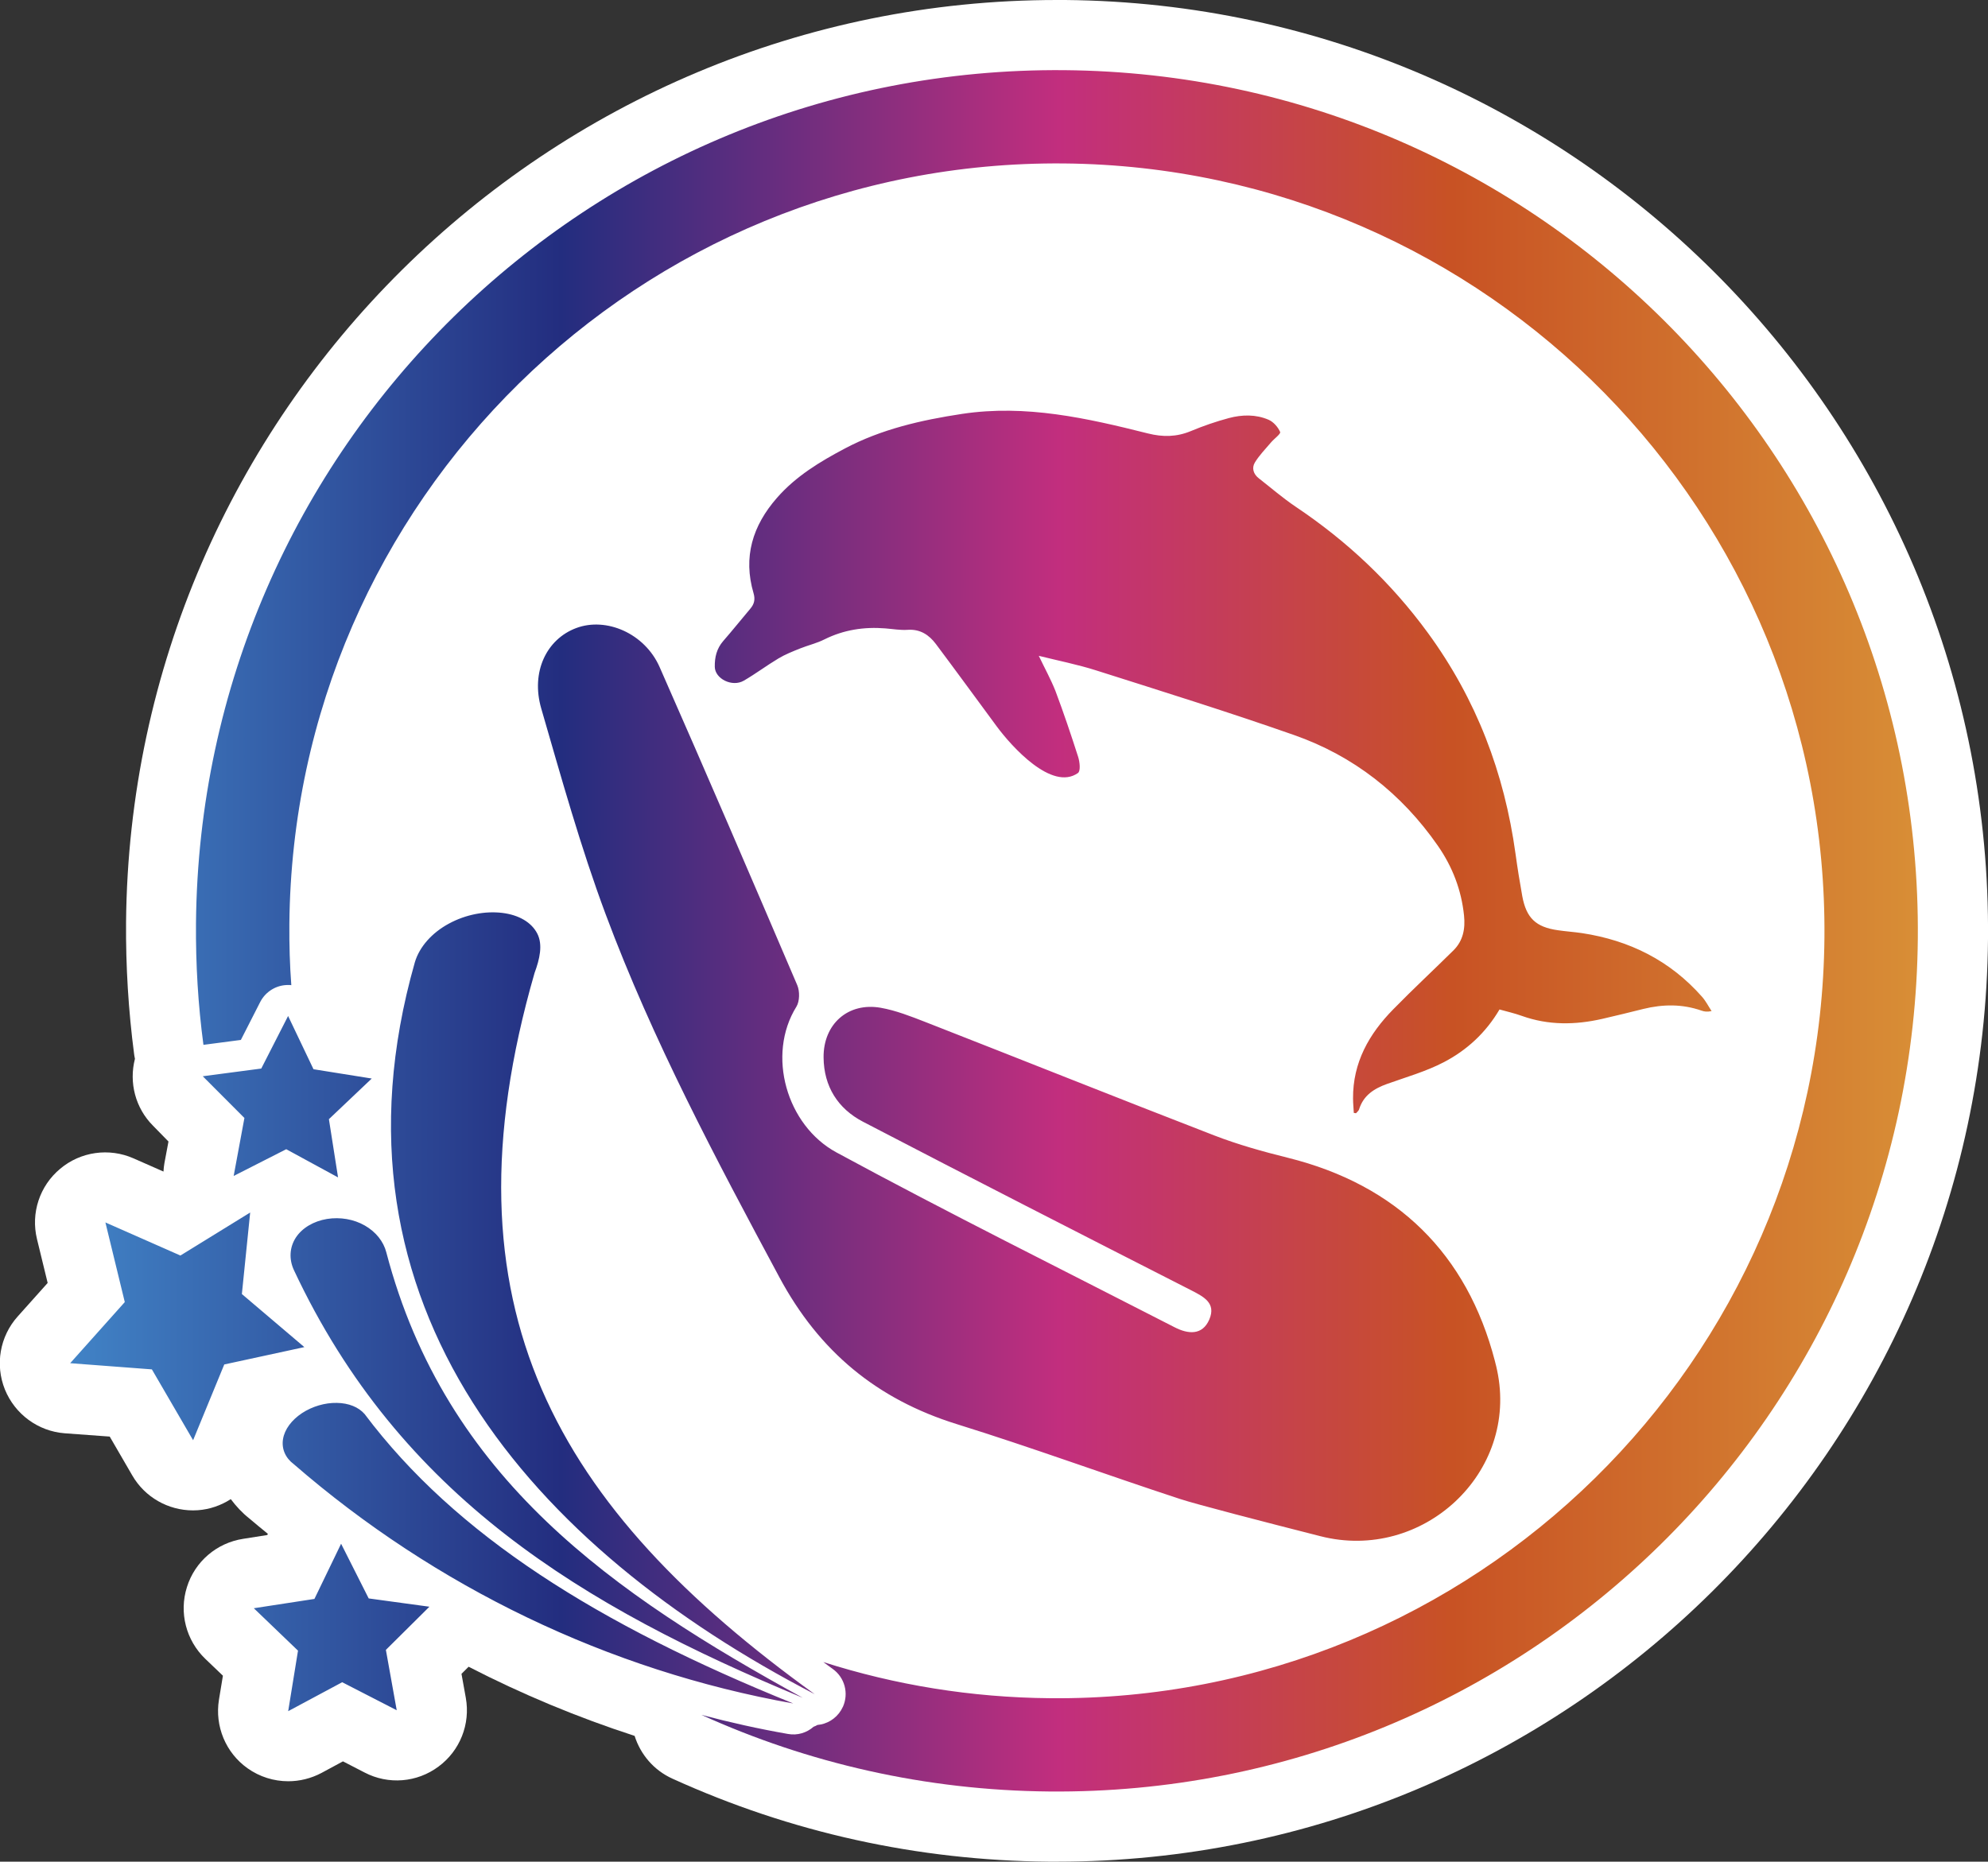
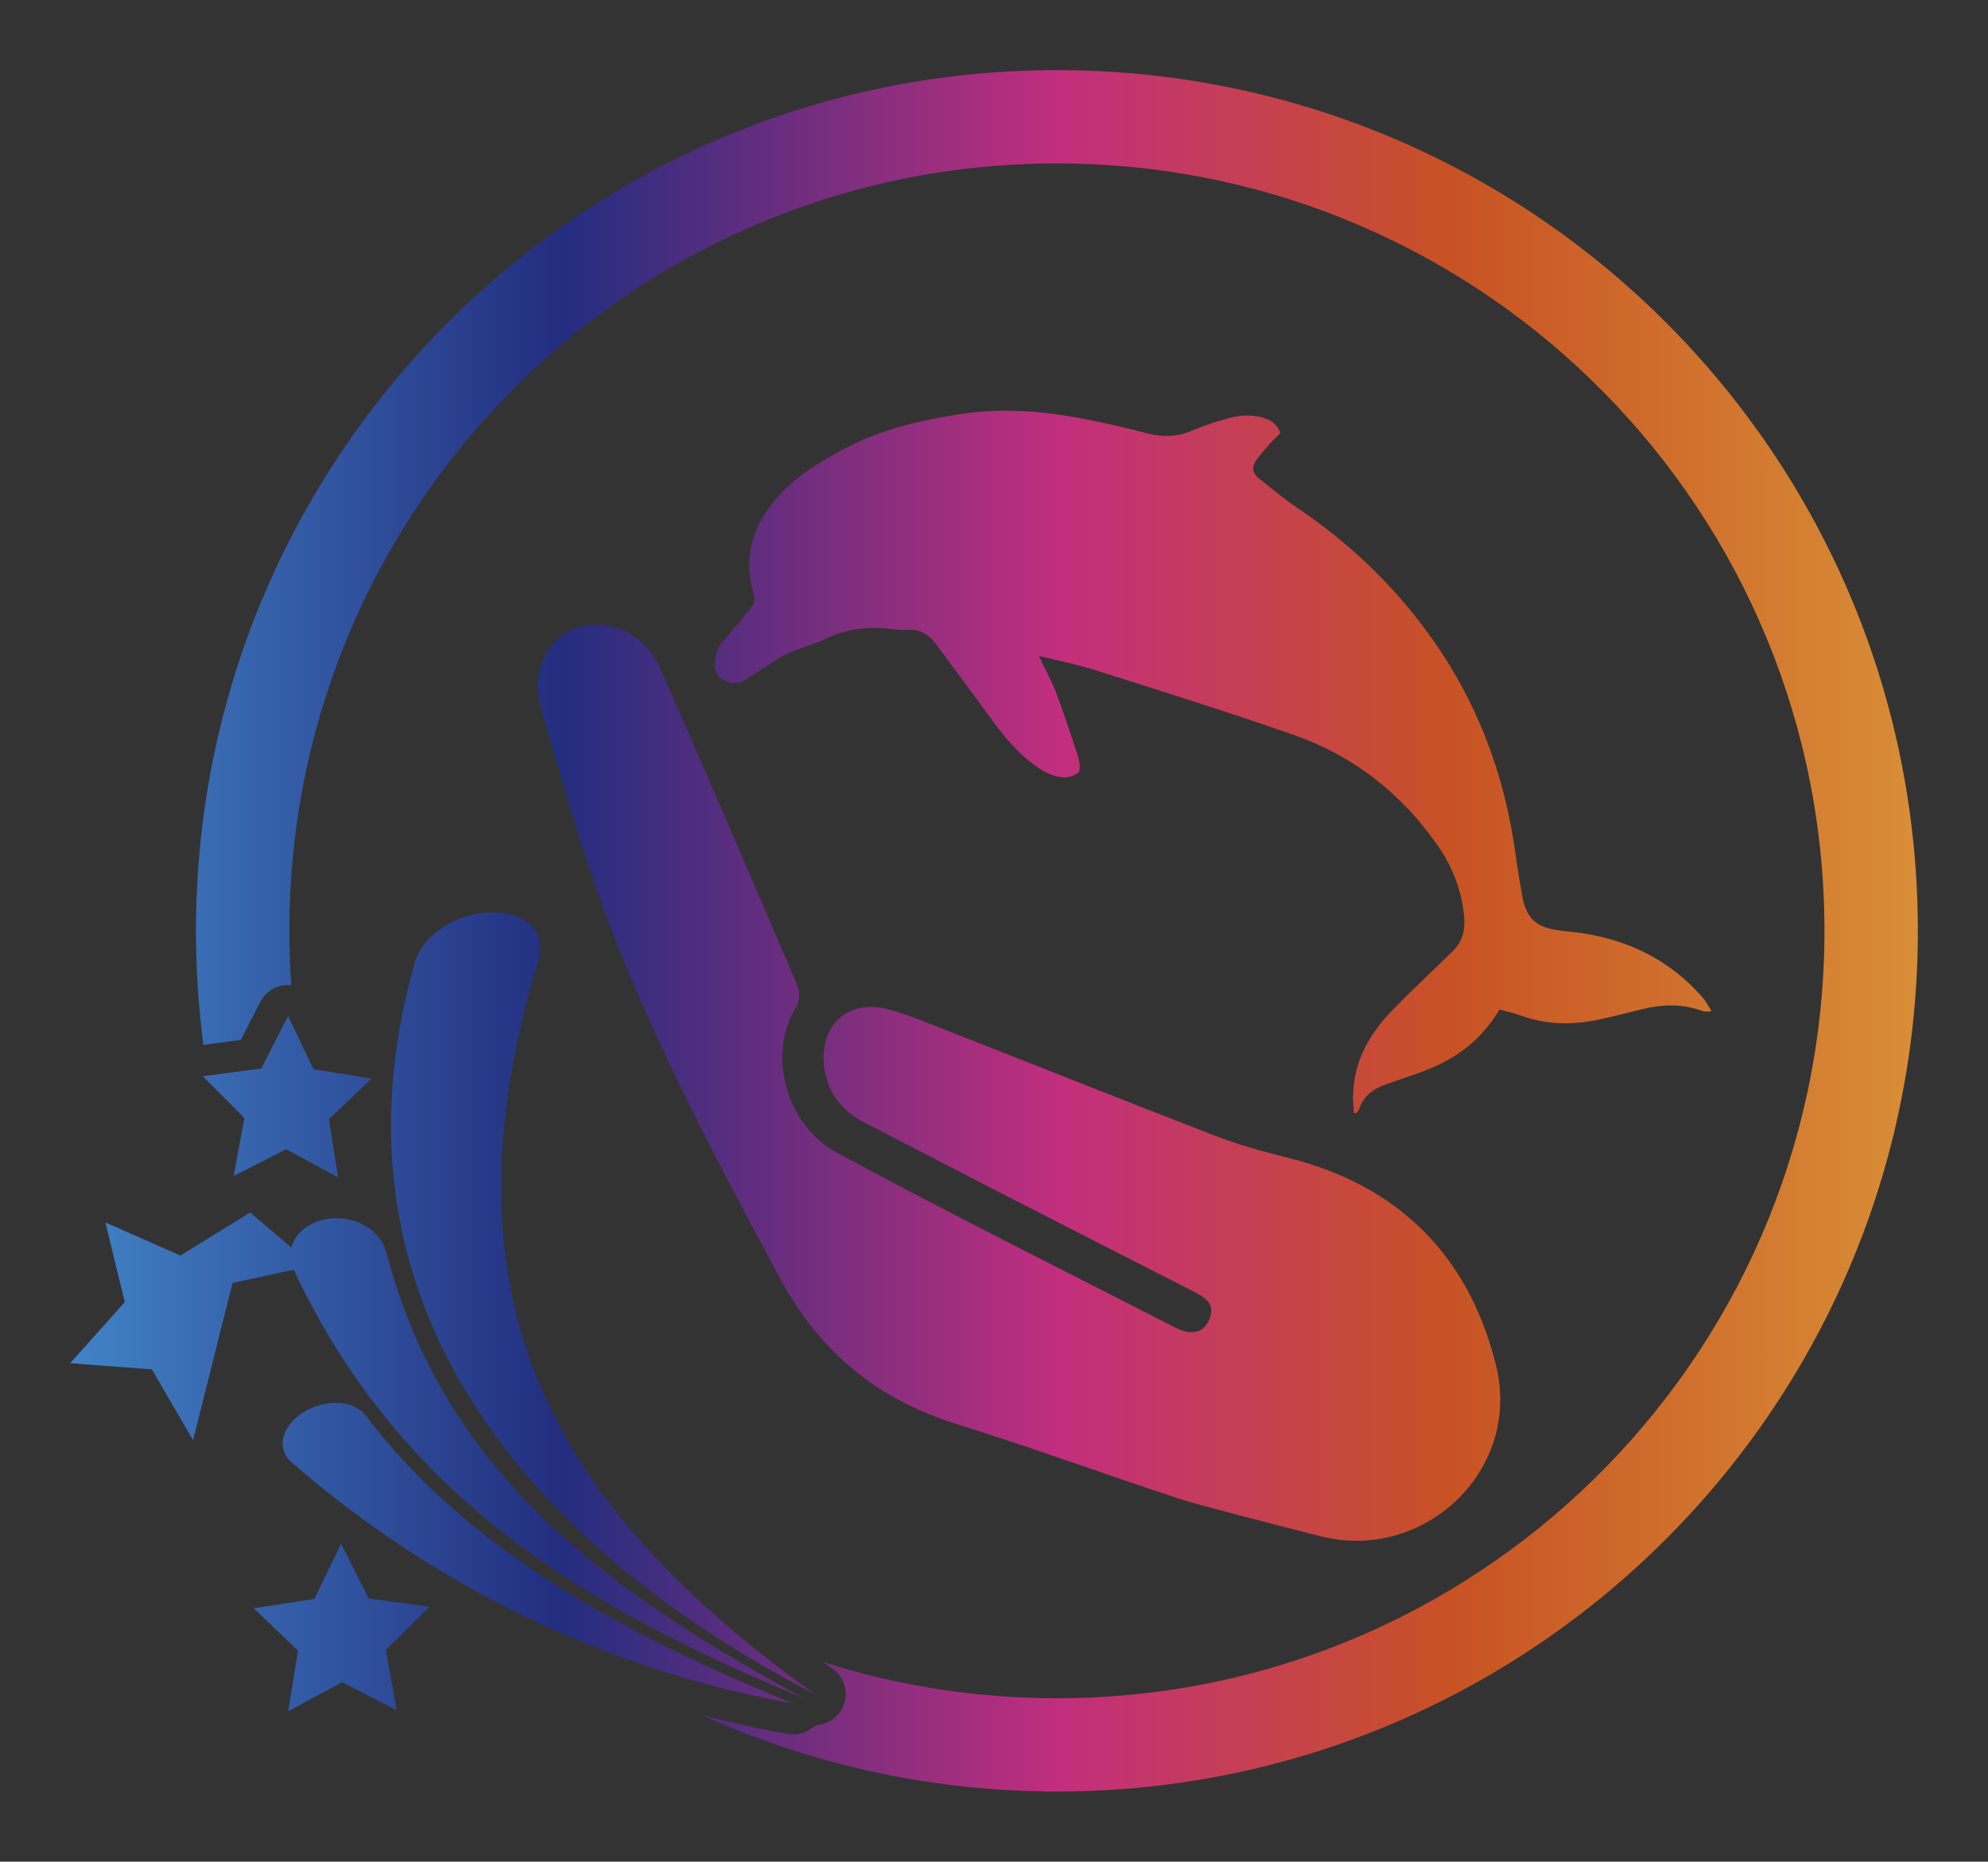
<svg xmlns="http://www.w3.org/2000/svg" version="1.1" x="0px" y="0px" viewBox="0 0 234.82 219.94" style="enable-background:new 0 0 234.82 219.94;" xml:space="preserve">
  <rect x="0" y="0" width="234.82" height="219.94" fill="#333333" stroke="none" />
  <style type="text/css"> .st0{fill:#78A446;} .st1{fill:#2CA5DC;} .st2{fill:url(#SVGID_1_);} .st3{fill:url(#SVGID_00000049209803719785687660000003007547354788555455_);} .st4{fill:url(#SVGID_00000085943078578036579470000009147062924427859115_);} .st5{fill:url(#SVGID_00000021117280655179107020000015411968172684499599_);} .st6{fill:url(#SVGID_00000034784363988334172720000008711204706176539028_);} .st7{fill:url(#);} .st8{fill:#312783;} .st9{fill:url(#SVGID_00000145776482723613138290000005500070282903054478_);} .st10{fill:#2D307E;} .st11{fill:url(#SVGID_00000108309007077074030040000006329688358244856221_);} .st12{fill:url(#SVGID_00000173851872827042712140000001301815891587211923_);} .st13{fill:#C28032;} .st14{fill:#80307F;} .st15{fill:#032C54;} .st16{fill:url(#SVGID_00000074426172342147168090000008877764052818782133_);} .st17{fill:url(#SVGID_00000100340829979108443790000017363828500361942205_);} .st18{clip-path:url(#SVGID_00000096036298439206152570000010527176681960540857_);} .st19{fill:none;stroke:#A44680;stroke-width:2.413;stroke-miterlimit:10;} .st20{fill:#A44680;} .st21{fill:#008DD5;} .st22{fill:#E0E0E0;} .st23{fill:url(#SVGID_00000127758136511580175680000017705672177374917781_);} .st24{fill:#6883AE;} .st25{fill:#4A668F;} .st26{fill:#CFA84D;} .st27{fill:#506E91;} .st28{fill:url(#SVGID_00000099622780517954302340000006401912504747689863_);} .st29{fill:#303D77;} .st30{fill:url(#SVGID_00000147183475825257894180000001313003483910852538_);} .st31{fill:url(#SVGID_00000179629472849449696590000018278491623581003945_);} .st32{fill:#EFEFEF;} .st33{clip-path:url(#SVGID_00000090282809472802005920000002340826529576944525_);} .st34{fill:url(#SVGID_00000137105084962403047730000015848992938445566911_);} .st35{fill:#081D61;} .st36{fill:url(#SVGID_00000046337692566383989970000006499776634747717760_);} .st37{fill:url(#SVGID_00000037658244775257133330000002294764373038547365_);} .st38{clip-path:url(#SVGID_00000088818808047131358020000014459369094044708511_);} .st39{fill:url(#SVGID_00000127027266189166977010000001554941187498563228_);} .st40{fill:url(#SVGID_00000092439554633132988370000007123896707035933325_);} .st41{fill:url(#SVGID_00000013883350631943173970000010634787425773704848_);} .st42{fill:url(#SVGID_00000035509203743269226080000010836489912460717966_);} .st43{fill:url(#SVGID_00000111166737389636914000000001632474660463417009_);} .st44{fill:#2D2D2D;} .st45{fill:url(#SVGID_00000062883982694815390640000004178888158874810498_);} .st46{fill:#221F20;} .st47{fill:url(#SVGID_00000072965006379816695740000014579089303834432958_);} .st48{fill:url(#SVGID_00000095331058282108271940000016022928713593544868_);} .st49{fill:#0070C7;} .st50{fill:#D13192;} .st51{fill:#E28F2F;} .st52{fill:#0A8088;} .st53{fill:url(#SVGID_00000145756512298944694760000000396683051910898616_);} .st54{fill:url(#SVGID_00000043420204304727243000000013072798539241609897_);} .st55{fill:url(#SVGID_00000015324532620541046580000014174379709416042917_);} .st56{fill:url(#SVGID_00000017509220553391701330000011412502221294314170_);} .st57{fill:#312780;} .st58{fill:#FFFFFF;} .st59{fill:none;stroke:#FFFFFF;stroke-linecap:round;stroke-linejoin:round;stroke-miterlimit:10;} .st60{fill:none;stroke:#FFFFFF;stroke-miterlimit:10;} .st61{fill:url(#SVGID_00000182500092969883658260000014461942699564368789_);} .st62{fill:url(#SVGID_00000130621359257713793150000007618211816026956160_);} .st63{fill:url(#SVGID_00000160895448010967098050000009034058234835856773_);} .st64{fill:url(#SVGID_00000182527233751904644730000005258655756498519727_);} .st65{fill:url(#SVGID_00000142135257573475782520000014632494821818323105_);} .st66{fill:url(#SVGID_00000060018539388901888520000015617599158402034305_);} .st67{fill:url(#SVGID_00000114040844160515003690000017957306722196244119_);} .st68{fill:#868585;} .st69{fill:#9A9999;} .st70{fill:#3A70AE;} .st71{fill:url(#SVGID_00000072241727756300095450000002981239363960235425_);} .st72{fill:url(#SVGID_00000079479580666998034890000013715933003506207413_);} .st73{fill:url(#SVGID_00000114766353758686559870000001593580908256390023_);} .st74{fill:url(#SVGID_00000144338340156105487920000014745329339479490720_);} .st75{fill:url(#SVGID_00000119075209856790936870000004835837843153253266_);} .st76{fill:url(#SVGID_00000022535204566829430030000003459515821309851069_);} .st77{fill:url(#SVGID_00000146493287934164014330000015027943416777745301_);} .st78{fill:url(#SVGID_00000155120738141706086250000015614411888700020876_);} .st79{fill:url(#SVGID_00000012445137009315021070000005298044246395624833_);} .st80{fill:url(#SVGID_00000092442377635691863700000002396943694193747890_);} .st81{fill:url(#SVGID_00000029758889105426991650000005947153216697990303_);} .st82{fill:url(#SVGID_00000085967942552025590750000006446341119618938758_);} .st83{fill:url(#SVGID_00000034798182993924202240000002500257355888166281_);} .st84{fill:url(#SVGID_00000138548371019659836270000010062804941528764293_);} .st85{fill:url(#SVGID_00000175299770257755891570000017260467739020532369_);} .st86{fill:url(#SVGID_00000150060912754912217280000015374346647265377965_);} .st87{fill:url(#SVGID_00000056385164223518471130000001142385501286921654_);} .st88{fill:url(#SVGID_00000030469915824889034320000017635177263827151546_);} .st89{fill:url(#SVGID_00000145036930920070590570000017889475116326471339_);} .st90{fill:url(#SVGID_00000088841058010701681930000008331594131325367218_);} .st91{fill:url(#SVGID_00000149372596098519377920000018242896886734385057_);} .st92{fill:url(#SVGID_00000010311699468833311720000010317715552602367395_);} .st93{fill:url(#SVGID_00000129908169663981374760000000668590467746066349_);} .st94{fill:url(#SVGID_00000083075838523816655780000008229475454349310117_);} .st95{fill:url(#SVGID_00000052082117982389832900000013177264893682264728_);} .st96{fill:url(#SVGID_00000157297533915879687190000006490646685940673922_);} .st97{fill:url(#SVGID_00000177458318893469593200000008811802090718595991_);} .st98{fill:url(#SVGID_00000132059420508073792070000015692502780508247724_);} .st99{fill:url(#SVGID_00000119091024409159425760000002042345932210649485_);} .st100{fill:url(#SVGID_00000153663995725617808310000014224356333825437831_);} .st101{fill:url(#SVGID_00000183229053864982403120000014618479034574251964_);} .st102{fill:url(#SVGID_00000003076138273407072670000005305196385890926726_);} .st103{fill:url(#SVGID_00000160882769050109083960000014736287611261703043_);} .st104{fill:url(#SVGID_00000081632201613562246070000018118615265579101118_);} .st105{fill:url(#SVGID_00000089563930098147211870000010419829724757098664_);} .st106{fill:url(#SVGID_00000158017805774964177310000015127197432254553477_);} .st107{fill:url(#SVGID_00000047048064401830555520000008293284356985182894_);} .st108{fill:url(#SVGID_00000045606319418019562710000000391813547125509032_);} .st109{fill:url(#SVGID_00000021113565655540213700000010704237306493478575_);} .st110{fill:url(#SVGID_00000083810281439096642520000016577829294920948622_);} .st111{fill:url(#SVGID_00000106130462355041339520000008018896397315071361_);} .st112{fill:url(#SVGID_00000114053887416746692460000002003077920967454606_);} .st113{fill:url(#SVGID_00000016793317431007817860000004344013400241002130_);} .st114{display:none;} </style>
  <g id="Capa_2">
    <g>
      <g>
-         <path class="st58" d="M234.82,110.94c-0.54,60.3-49.77,109-109.96,109h-0.98c-15.5-0.14-30.45-3.44-44.44-9.8 c-2.22-1-3.79-2.88-4.48-5.06c-6.74-2.19-13.3-4.92-19.61-8.17l-0.84,0.84l0.51,2.83c0.56,3.11-0.69,6.26-3.23,8.13 c-2.54,1.89-5.92,2.16-8.72,0.7l-2.56-1.32l-2.54,1.37c-1.23,0.65-2.58,0.98-3.92,0.98c-1.7,0-3.39-0.52-4.82-1.54 c-2.57-1.83-3.87-4.96-3.37-8.08l0.47-2.85l-2.08-1.99c-2.28-2.19-3.12-5.47-2.17-8.48c0.94-3.02,3.52-5.22,6.64-5.7l2.85-0.45 l0.07-0.14c-0.75-0.61-1.49-1.22-2.22-1.84c-0.83-0.66-1.54-1.43-2.16-2.26c-1.15,0.74-2.48,1.21-3.89,1.31 c-0.2,0.01-0.38,0.02-0.57,0.02c-2.94,0-5.68-1.55-7.17-4.12l-2.67-4.6l-5.32-0.39c-3.14-0.24-5.87-2.25-7.06-5.17 c-1.18-2.93-0.6-6.27,1.5-8.62l3.55-3.97l-1.26-5.18c-0.75-3.07,0.31-6.29,2.74-8.31c2.41-2.03,5.78-2.5,8.66-1.23l3.54,1.56 c0.02-0.33,0.05-0.66,0.11-0.99l0.48-2.56L18.08,133c-2.08-2.08-2.87-5.09-2.14-7.91c-0.04-0.2-0.08-0.38-0.1-0.57 c-0.67-5.12-0.99-10.34-0.95-15.54C15.42,48.69,64.65,0,124.84,0h0.98C186.47,0.54,235.36,50.3,234.82,110.94z" />
        <g>
          <g>
            <linearGradient id="SVGID_1_" gradientUnits="userSpaceOnUse" x1="8.287" y1="109.969" x2="226.537" y2="109.969">
              <stop offset="0" style="stop-color:#4183C6" />
              <stop offset="0.266" style="stop-color:#232D7F" />
              <stop offset="0.535" style="stop-color:#C22E7E" />
              <stop offset="0.748" style="stop-color:#C85224" />
              <stop offset="1" style="stop-color:#D88E36" />
            </linearGradient>
-             <path class="st2" d="M226.53,110.87c-0.5,56.16-46.44,101.27-102.58,100.78c-14.65-0.13-28.55-3.36-41.09-9.05 c3.36,0.89,6.76,1.65,10.2,2.25c1.13,0.21,2.24-0.14,3.04-0.85c0.16-0.06,0.31-0.12,0.45-0.21c1.12-0.1,2.16-0.71,2.79-1.73 c0.09-0.15,0.17-0.3,0.24-0.45c0.68-1.56,0.21-3.42-1.22-4.44c-0.37-0.27-0.75-0.54-1.11-0.81c8.46,2.7,17.45,4.19,26.79,4.27 c50.07,0.44,91.01-39.78,91.46-89.86c0.44-50.07-39.78-91.01-89.85-91.46c-50.07-0.44-91.02,39.78-91.47,89.85 c-0.02,2.44,0.05,4.85,0.23,7.23c-0.12-0.02-0.23-0.02-0.35-0.02c-1.39-0.02-2.68,0.76-3.32,2l-2.29,4.49l-4.42,0.58 c-0.63-4.71-0.92-9.5-0.88-14.38C23.66,52.91,69.59,7.79,125.75,8.29C181.91,8.79,227.03,54.71,226.53,110.87z M93.7,201.25 c-21.82-3.88-42.29-13.77-59.01-28.28c-0.98-0.73-1.45-1.81-1.26-2.96c0.19-1.15,1.02-2.25,2.24-3.06 c1.22-0.8,2.72-1.24,4.12-1.21c1.4,0.02,2.57,0.5,3.28,1.32C53.81,181.36,70.58,191.9,93.7,201.25z M94.82,200.58 c-26.07-10.82-47.58-23.83-60.09-50.5c-0.62-1.31-0.53-2.73,0.22-3.88c0.76-1.15,2.11-1.93,3.67-2.19 c1.56-0.25,3.18,0.03,4.48,0.78s2.2,1.88,2.53,3.16C52.65,174.72,72.56,188.34,94.82,200.58z M96.23,200.15 C63.06,182.94,37.44,154.3,49,113.69c0.54-1.83,2.02-3.49,4.02-4.57c2-1.09,4.31-1.51,6.3-1.27c1.98,0.24,3.46,1.12,4.14,2.44 c0.68,1.32,0.29,3.01-0.32,4.66C51.74,154.43,65.76,178.18,96.23,200.15z M22.81,170.15l-4.87-8.37l-9.65-0.73l6.45-7.22 l-2.29-9.41l8.86,3.91l8.24-5.08l-0.98,9.63l7.38,6.27l-9.46,2.05L22.81,170.15z M46.86,202.05l-6.44-3.31l-6.38,3.42 l1.16-7.15L29.98,190l7.16-1.1l3.15-6.52l3.26,6.46l7.17,0.98l-5.14,5.1L46.86,202.05z M39.93,139.1l-6.12-3.33l-6.21,3.16 l1.27-6.85l-4.92-4.93l6.91-0.91l3.17-6.21l3,6.29l6.88,1.1l-5.06,4.8L39.93,139.1z M52.68,164.96 M146.67,167.62h0.01H146.67z M122.7,77.48c2.28,0.57,4.57,1.02,6.77,1.72c7.81,2.48,15.63,4.92,23.36,7.63c7.06,2.47,12.73,6.93,17.01,13.09 c1.72,2.48,2.78,5.22,3.09,8.25c0.16,1.55-0.11,2.98-1.25,4.11c-2.36,2.33-4.79,4.59-7.11,6.96 c-2.86,2.91-4.78,6.29-4.75,10.53c0,0.57,0.06,1.14,0.09,1.71c0.09,0.01,0.18,0.02,0.26,0.04c0.12-0.15,0.31-0.28,0.36-0.45 c0.51-1.66,1.77-2.46,3.3-3.01c2.26-0.81,4.6-1.47,6.71-2.57c2.71-1.41,4.96-3.47,6.58-6.23c0.89,0.25,1.78,0.45,2.64,0.76 c3.13,1.12,6.3,1.08,9.5,0.35c1.62-0.37,3.23-0.77,4.84-1.17c2.32-0.57,4.61-0.6,6.89,0.2c0.32,0.11,0.65,0.17,1.18,0.05 c-0.37-0.56-0.68-1.18-1.12-1.68c-3.78-4.29-8.58-6.68-14.19-7.53c-0.94-0.14-1.9-0.2-2.84-0.34 c-2.61-0.37-3.73-1.44-4.21-4.02c-0.3-1.67-0.57-3.34-0.8-5.02c-1.32-9.54-4.61-18.23-10.35-26.09 c-4.35-5.95-9.54-10.83-15.61-14.9c-1.52-1.02-2.91-2.23-4.36-3.36c-0.65-0.5-0.86-1.23-0.46-1.88 c0.52-0.85,1.24-1.58,1.89-2.35c0.37-0.44,1.18-1.02,1.09-1.24c-0.25-0.58-0.79-1.2-1.37-1.45c-1.5-0.65-3.13-0.61-4.68-0.2 c-1.53,0.41-3.04,0.93-4.5,1.54c-1.68,0.7-3.31,0.72-5.06,0.28c-7.21-1.81-14.43-3.45-21.97-2.31 c-4.81,0.73-9.52,1.8-13.84,4.09c-2.93,1.55-5.77,3.26-8.01,5.82c-2.89,3.3-4.03,7-2.77,11.28c0.22,0.75,0.07,1.29-0.39,1.83 c-1.07,1.27-2.11,2.57-3.2,3.82c-0.77,0.89-1.01,1.92-0.99,3.04c0.02,1.41,2.05,2.43,3.42,1.64c1.4-0.81,2.71-1.8,4.1-2.63 c0.8-0.48,1.69-0.83,2.56-1.18c0.95-0.38,1.96-0.61,2.87-1.07c2.29-1.14,4.69-1.5,7.2-1.3c0.88,0.07,1.77,0.23,2.64,0.17 c1.48-0.1,2.52,0.6,3.33,1.68c2.41,3.22,4.78,6.47,7.17,9.71c1.78,2.41,6.53,7.69,9.6,5.53c0.34-0.24,0.22-1.31,0.03-1.91 c-0.84-2.62-1.72-5.23-2.69-7.81C124.12,80.25,123.4,78.95,122.7,77.48z M92.05,150.88c4.71,8.78,11.52,14.43,20.97,17.37 c8.84,2.75,17.55,5.95,26.36,8.84c1.84,0.61,9.9,2.7,16.59,4.4c12.05,3.08,23.47-7.47,20.86-19.63 c-0.06-0.29-0.13-0.59-0.21-0.88c-0.01-0.06-0.03-0.11-0.04-0.17c-3.29-12.68-11.56-20.82-24.46-24.03 c-2.94-0.73-5.88-1.55-8.7-2.64c-11.4-4.41-22.74-8.95-34.12-13.4c-1.72-0.67-3.47-1.36-5.27-1.68 c-3.87-0.68-6.79,1.94-6.75,5.87c0.03,3.44,1.7,6.05,4.65,7.59c12.85,6.69,25.75,13.28,38.66,19.86 c1.54,0.79,3.1,1.53,2.25,3.51c-0.82,1.9-2.51,1.73-4.09,0.92c-13.34-6.85-26.77-13.52-39.95-20.66 c-5.89-3.19-8.28-11.51-4.73-17.22c0.39-0.63,0.41-1.82,0.1-2.54C88.81,103.85,83.42,91.3,77.91,78.8 c-1.76-3.98-6.3-5.93-9.85-4.6c-3.5,1.31-5.38,5.18-4.13,9.5c2.37,8.16,4.65,16.39,7.62,24.34 C77.1,122.91,84.55,136.9,92.05,150.88z" />
+             <path class="st2" d="M226.53,110.87c-0.5,56.16-46.44,101.27-102.58,100.78c-14.65-0.13-28.55-3.36-41.09-9.05 c3.36,0.89,6.76,1.65,10.2,2.25c1.13,0.21,2.24-0.14,3.04-0.85c0.16-0.06,0.31-0.12,0.45-0.21c1.12-0.1,2.16-0.71,2.79-1.73 c0.09-0.15,0.17-0.3,0.24-0.45c0.68-1.56,0.21-3.42-1.22-4.44c-0.37-0.27-0.75-0.54-1.11-0.81c8.46,2.7,17.45,4.19,26.79,4.27 c50.07,0.44,91.01-39.78,91.46-89.86c0.44-50.07-39.78-91.01-89.85-91.46c-50.07-0.44-91.02,39.78-91.47,89.85 c-0.02,2.44,0.05,4.85,0.23,7.23c-0.12-0.02-0.23-0.02-0.35-0.02c-1.39-0.02-2.68,0.76-3.32,2l-2.29,4.49l-4.42,0.58 c-0.63-4.71-0.92-9.5-0.88-14.38C23.66,52.91,69.59,7.79,125.75,8.29C181.91,8.79,227.03,54.71,226.53,110.87z M93.7,201.25 c-21.82-3.88-42.29-13.77-59.01-28.28c-0.98-0.73-1.45-1.81-1.26-2.96c0.19-1.15,1.02-2.25,2.24-3.06 c1.22-0.8,2.72-1.24,4.12-1.21c1.4,0.02,2.57,0.5,3.28,1.32C53.81,181.36,70.58,191.9,93.7,201.25z M94.82,200.58 c-26.07-10.82-47.58-23.83-60.09-50.5c-0.62-1.31-0.53-2.73,0.22-3.88c0.76-1.15,2.11-1.93,3.67-2.19 c1.56-0.25,3.18,0.03,4.48,0.78s2.2,1.88,2.53,3.16C52.65,174.72,72.56,188.34,94.82,200.58z M96.23,200.15 C63.06,182.94,37.44,154.3,49,113.69c0.54-1.83,2.02-3.49,4.02-4.57c2-1.09,4.31-1.51,6.3-1.27c1.98,0.24,3.46,1.12,4.14,2.44 c0.68,1.32,0.29,3.01-0.32,4.66C51.74,154.43,65.76,178.18,96.23,200.15z M22.81,170.15l-4.87-8.37l-9.65-0.73l6.45-7.22 l-2.29-9.41l8.86,3.91l8.24-5.08l7.38,6.27l-9.46,2.05L22.81,170.15z M46.86,202.05l-6.44-3.31l-6.38,3.42 l1.16-7.15L29.98,190l7.16-1.1l3.15-6.52l3.26,6.46l7.17,0.98l-5.14,5.1L46.86,202.05z M39.93,139.1l-6.12-3.33l-6.21,3.16 l1.27-6.85l-4.92-4.93l6.91-0.91l3.17-6.21l3,6.29l6.88,1.1l-5.06,4.8L39.93,139.1z M52.68,164.96 M146.67,167.62h0.01H146.67z M122.7,77.48c2.28,0.57,4.57,1.02,6.77,1.72c7.81,2.48,15.63,4.92,23.36,7.63c7.06,2.47,12.73,6.93,17.01,13.09 c1.72,2.48,2.78,5.22,3.09,8.25c0.16,1.55-0.11,2.98-1.25,4.11c-2.36,2.33-4.79,4.59-7.11,6.96 c-2.86,2.91-4.78,6.29-4.75,10.53c0,0.57,0.06,1.14,0.09,1.71c0.09,0.01,0.18,0.02,0.26,0.04c0.12-0.15,0.31-0.28,0.36-0.45 c0.51-1.66,1.77-2.46,3.3-3.01c2.26-0.81,4.6-1.47,6.71-2.57c2.71-1.41,4.96-3.47,6.58-6.23c0.89,0.25,1.78,0.45,2.64,0.76 c3.13,1.12,6.3,1.08,9.5,0.35c1.62-0.37,3.23-0.77,4.84-1.17c2.32-0.57,4.61-0.6,6.89,0.2c0.32,0.11,0.65,0.17,1.18,0.05 c-0.37-0.56-0.68-1.18-1.12-1.68c-3.78-4.29-8.58-6.68-14.19-7.53c-0.94-0.14-1.9-0.2-2.84-0.34 c-2.61-0.37-3.73-1.44-4.21-4.02c-0.3-1.67-0.57-3.34-0.8-5.02c-1.32-9.54-4.61-18.23-10.35-26.09 c-4.35-5.95-9.54-10.83-15.61-14.9c-1.52-1.02-2.91-2.23-4.36-3.36c-0.65-0.5-0.86-1.23-0.46-1.88 c0.52-0.85,1.24-1.58,1.89-2.35c0.37-0.44,1.18-1.02,1.09-1.24c-0.25-0.58-0.79-1.2-1.37-1.45c-1.5-0.65-3.13-0.61-4.68-0.2 c-1.53,0.41-3.04,0.93-4.5,1.54c-1.68,0.7-3.31,0.72-5.06,0.28c-7.21-1.81-14.43-3.45-21.97-2.31 c-4.81,0.73-9.52,1.8-13.84,4.09c-2.93,1.55-5.77,3.26-8.01,5.82c-2.89,3.3-4.03,7-2.77,11.28c0.22,0.75,0.07,1.29-0.39,1.83 c-1.07,1.27-2.11,2.57-3.2,3.82c-0.77,0.89-1.01,1.92-0.99,3.04c0.02,1.41,2.05,2.43,3.42,1.64c1.4-0.81,2.71-1.8,4.1-2.63 c0.8-0.48,1.69-0.83,2.56-1.18c0.95-0.38,1.96-0.61,2.87-1.07c2.29-1.14,4.69-1.5,7.2-1.3c0.88,0.07,1.77,0.23,2.64,0.17 c1.48-0.1,2.52,0.6,3.33,1.68c2.41,3.22,4.78,6.47,7.17,9.71c1.78,2.41,6.53,7.69,9.6,5.53c0.34-0.24,0.22-1.31,0.03-1.91 c-0.84-2.62-1.72-5.23-2.69-7.81C124.12,80.25,123.4,78.95,122.7,77.48z M92.05,150.88c4.71,8.78,11.52,14.43,20.97,17.37 c8.84,2.75,17.55,5.95,26.36,8.84c1.84,0.61,9.9,2.7,16.59,4.4c12.05,3.08,23.47-7.47,20.86-19.63 c-0.06-0.29-0.13-0.59-0.21-0.88c-0.01-0.06-0.03-0.11-0.04-0.17c-3.29-12.68-11.56-20.82-24.46-24.03 c-2.94-0.73-5.88-1.55-8.7-2.64c-11.4-4.41-22.74-8.95-34.12-13.4c-1.72-0.67-3.47-1.36-5.27-1.68 c-3.87-0.68-6.79,1.94-6.75,5.87c0.03,3.44,1.7,6.05,4.65,7.59c12.85,6.69,25.75,13.28,38.66,19.86 c1.54,0.79,3.1,1.53,2.25,3.51c-0.82,1.9-2.51,1.73-4.09,0.92c-13.34-6.85-26.77-13.52-39.95-20.66 c-5.89-3.19-8.28-11.51-4.73-17.22c0.39-0.63,0.41-1.82,0.1-2.54C88.81,103.85,83.42,91.3,77.91,78.8 c-1.76-3.98-6.3-5.93-9.85-4.6c-3.5,1.31-5.38,5.18-4.13,9.5c2.37,8.16,4.65,16.39,7.62,24.34 C77.1,122.91,84.55,136.9,92.05,150.88z" />
          </g>
        </g>
      </g>
    </g>
  </g>
  <g id="_x31_200" class="st114"> </g>
</svg>